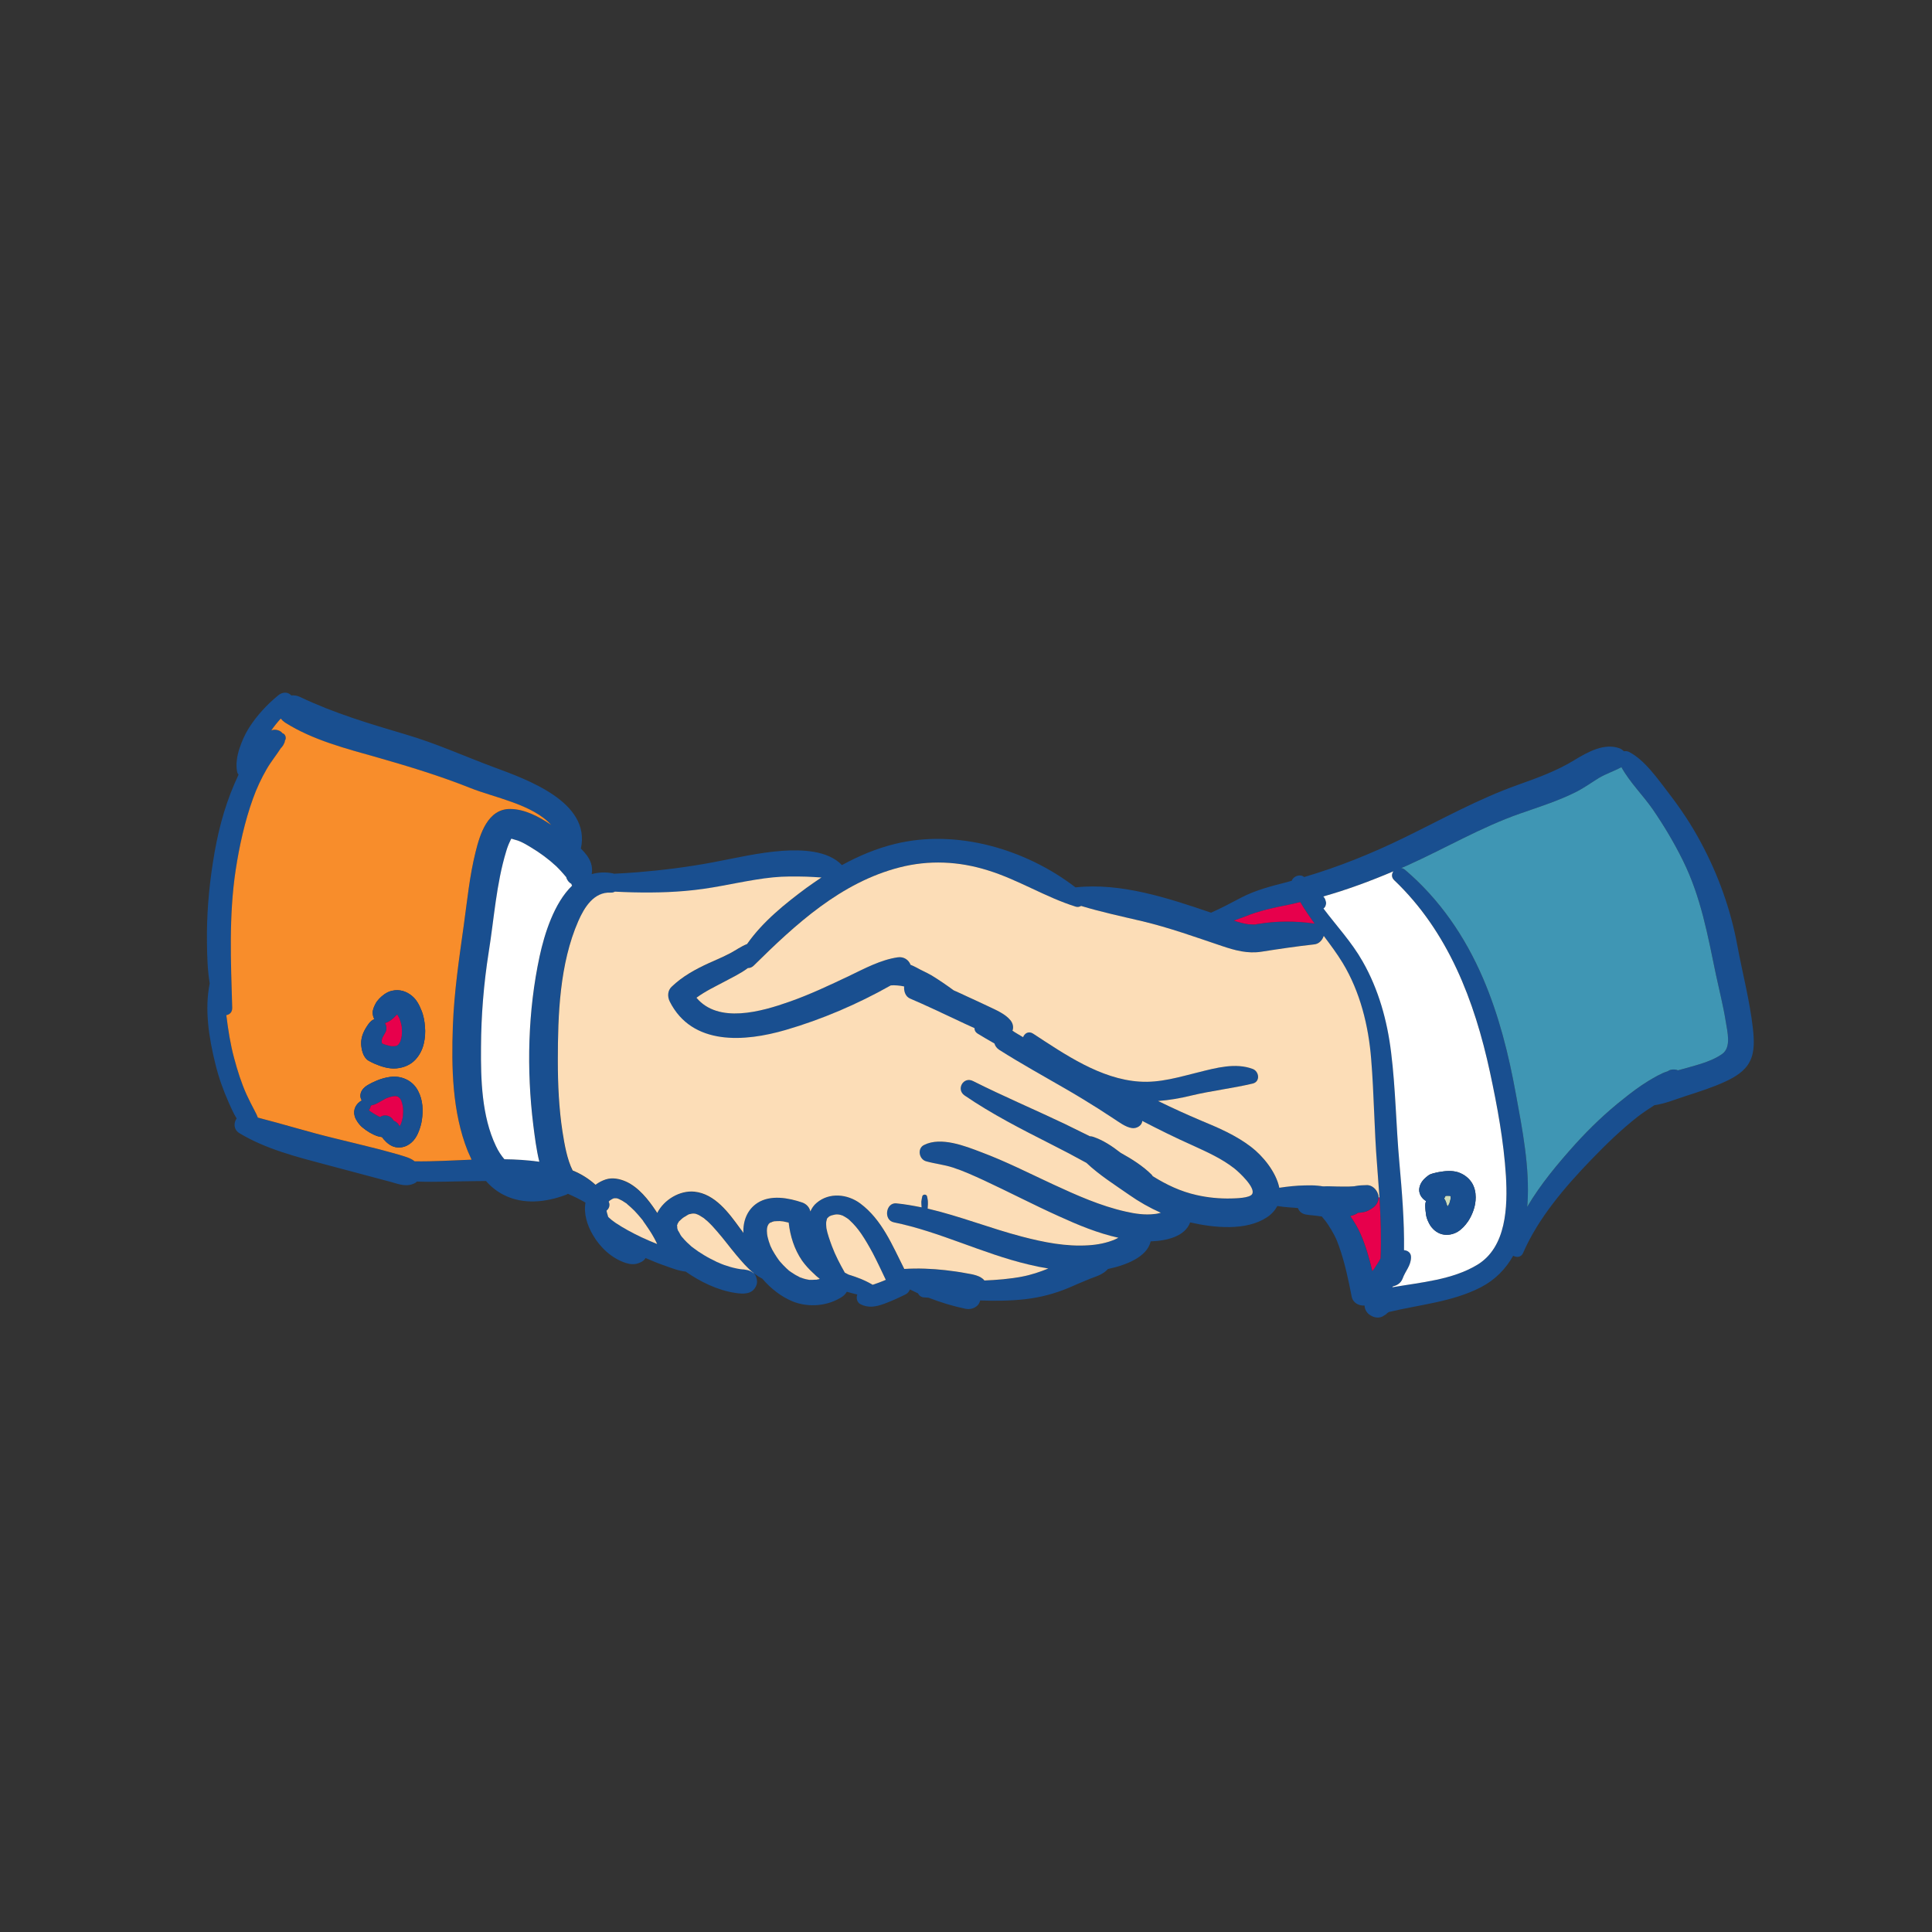
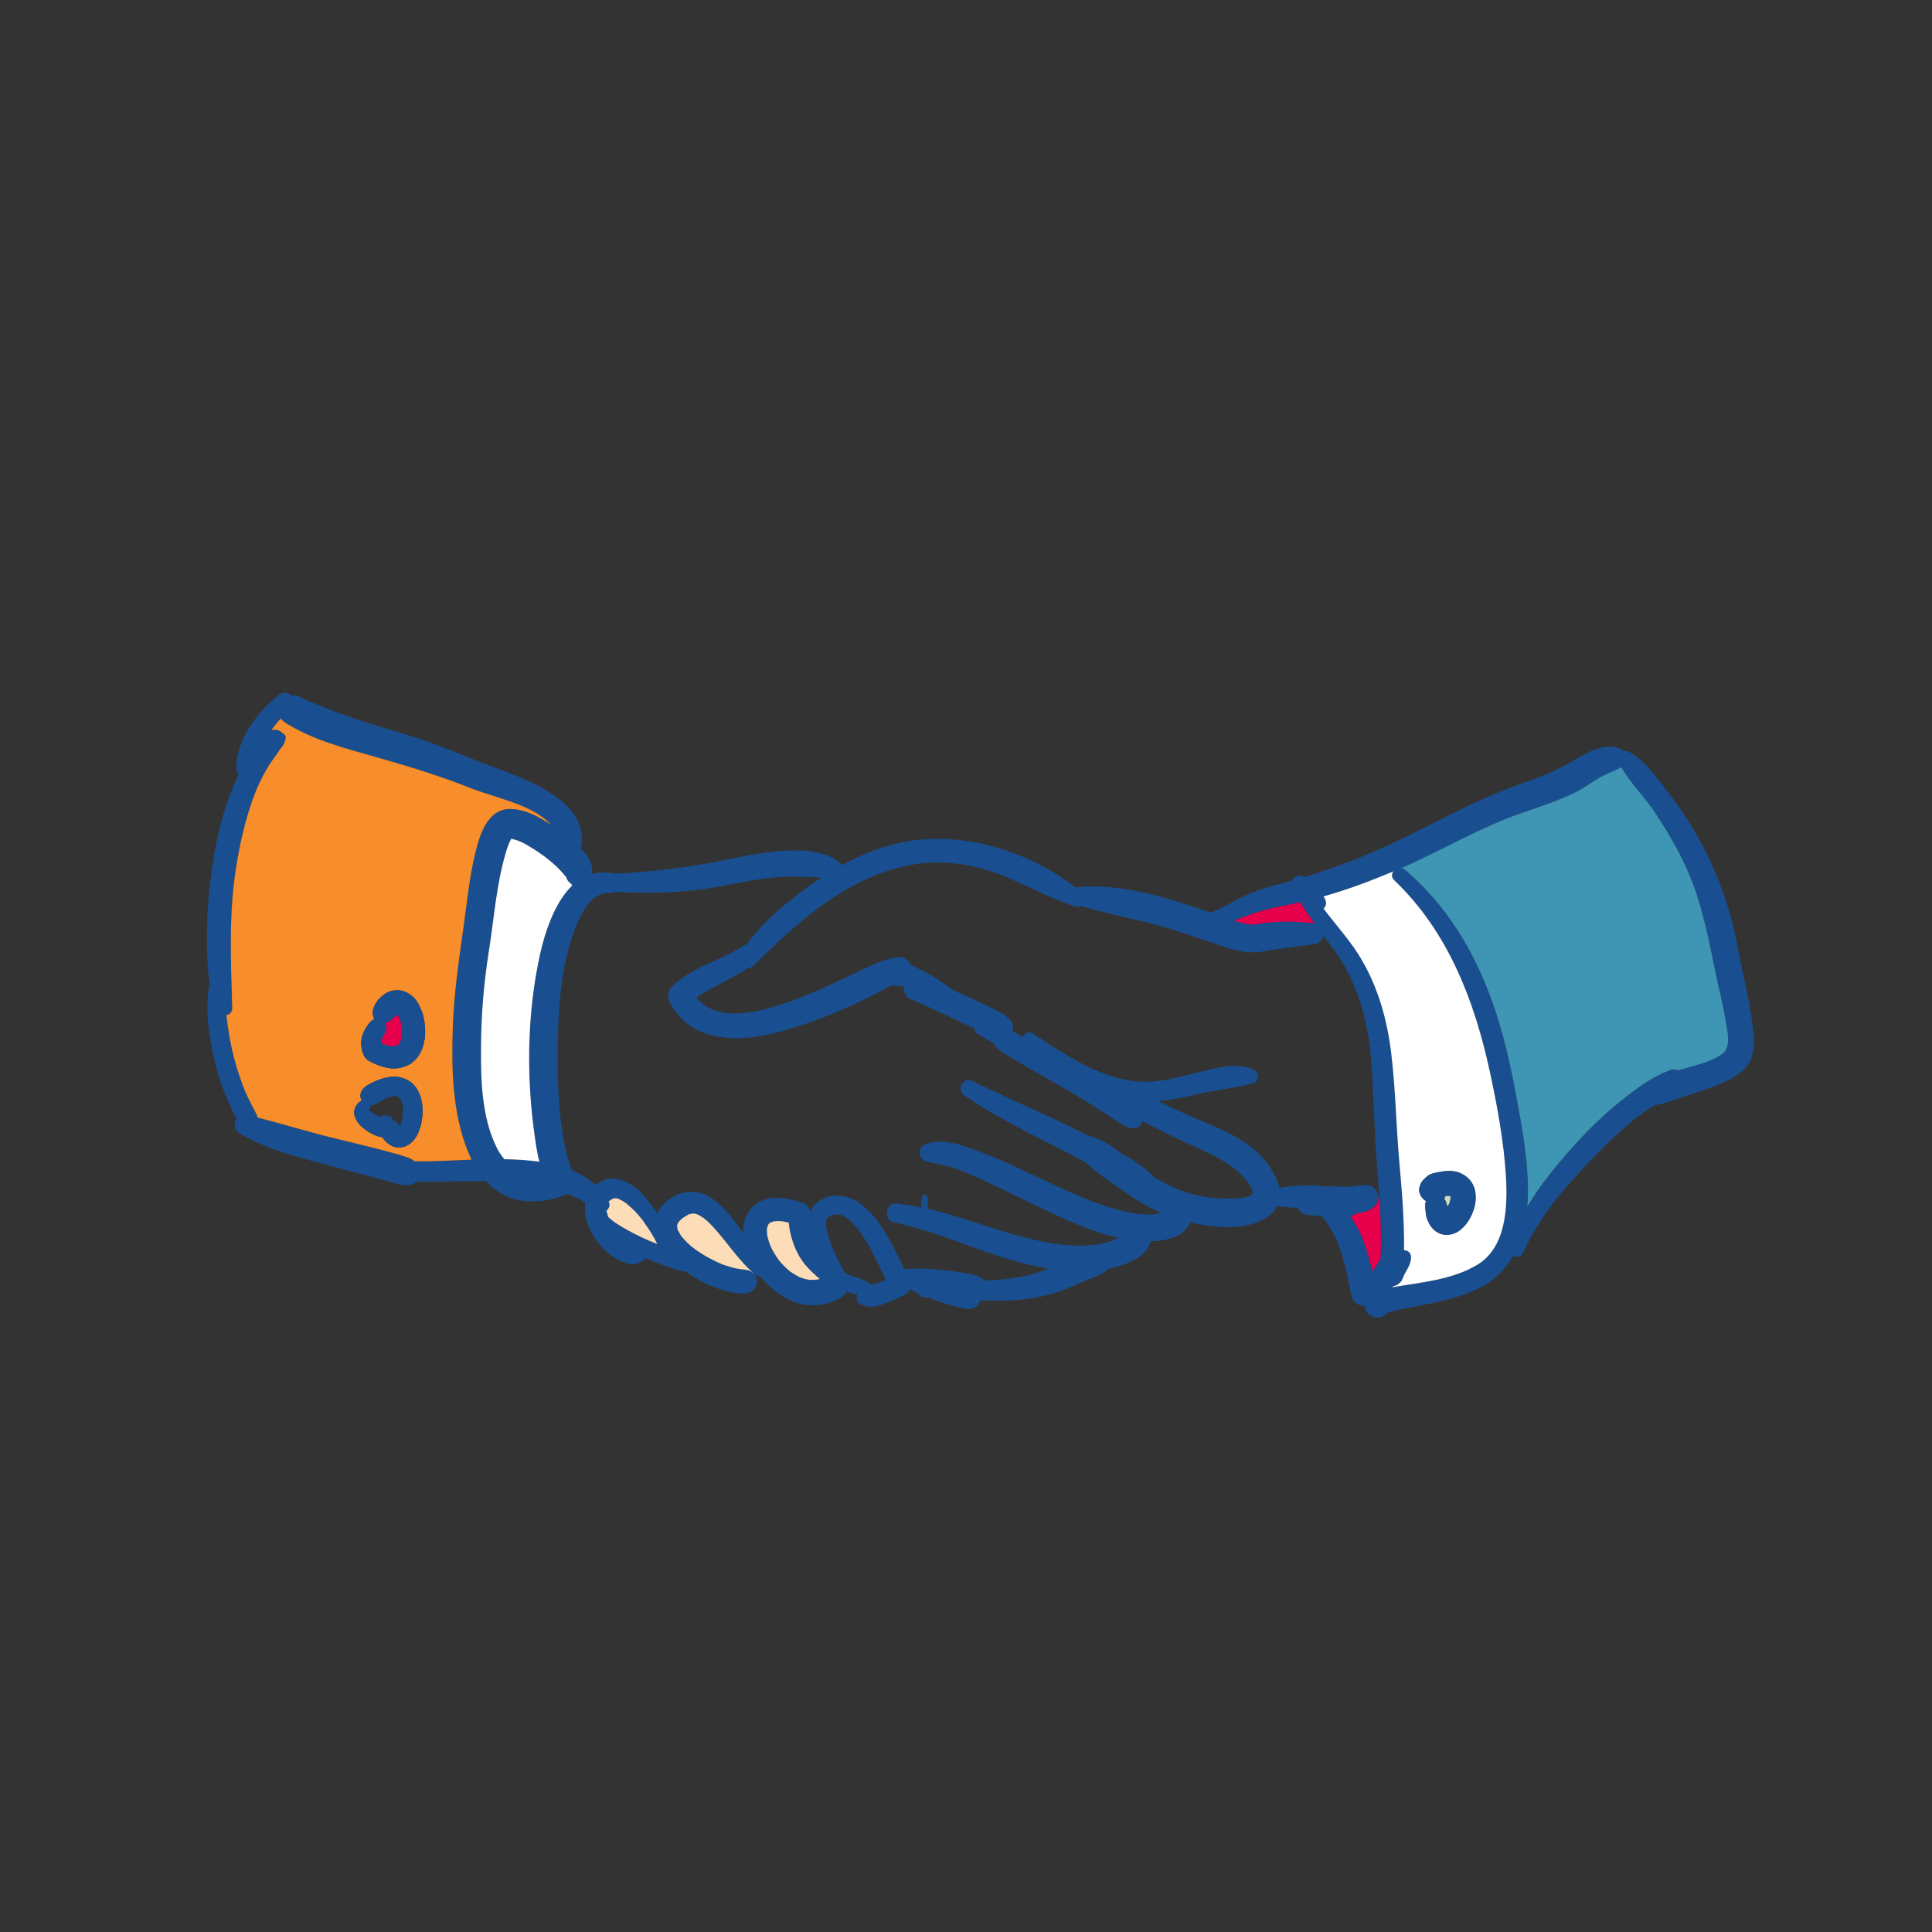
<svg xmlns="http://www.w3.org/2000/svg" version="1.1" id="Layer_1" x="0px" y="0px" viewBox="0 0 566.93 566.93" style="enable-background:new 0 0 566.93 566.93;" xml:space="preserve">
  <rect x="0" y="0" width="566.93" height="566.93" fill="#333333" stroke="none" />
  <style type="text/css">
	.st0{fill-rule:evenodd;clip-rule:evenodd;fill:#FDDDB7;}
	.st1{fill-rule:evenodd;clip-rule:evenodd;fill:#F88D2B;}
	.st2{fill-rule:evenodd;clip-rule:evenodd;fill:#33647E;}
	.st3{fill-rule:evenodd;clip-rule:evenodd;fill:#E7004C;}
	.st4{fill-rule:evenodd;clip-rule:evenodd;fill:#3F96B4;}
	.st5{clip-path:url(#SVGID_2_);fill-rule:evenodd;clip-rule:evenodd;fill:#F88D2B;}
	.st6{fill-rule:evenodd;clip-rule:evenodd;fill:#CFDDBB;}
	.st7{clip-path:url(#SVGID_4_);fill-rule:evenodd;clip-rule:evenodd;fill:#F88D2B;}
	.st8{clip-path:url(#SVGID_6_);fill-rule:evenodd;clip-rule:evenodd;fill:#F88D2B;}
	.st9{fill-rule:evenodd;clip-rule:evenodd;fill:#FFFFFF;}
	.st10{fill-rule:evenodd;clip-rule:evenodd;fill:#BC2F2C;}
	.st11{fill-rule:evenodd;clip-rule:evenodd;}
	.st12{fill:#33647E;}
	.st13{fill:#F88D2B;}
	.st14{fill:#3F96B4;}
	.st15{fill:#FFFFFF;}
	.st16{clip-path:url(#SVGID_8_);}
	.st17{clip-path:url(#SVGID_10_);fill-rule:evenodd;clip-rule:evenodd;fill:#FCDDB7;}
	.st18{clip-path:url(#SVGID_12_);fill-rule:evenodd;clip-rule:evenodd;fill:#FCDDB7;}
	.st19{fill:#FCDDB7;}
	.st20{fill:#CFDDBB;}
	.st21{clip-path:url(#SVGID_14_);}
	.st22{clip-path:url(#SVGID_16_);fill-rule:evenodd;clip-rule:evenodd;fill:#FCDDB7;}
	.st23{clip-path:url(#SVGID_18_);fill-rule:evenodd;clip-rule:evenodd;fill:#F88D2B;}
	.st24{clip-path:url(#SVGID_20_);fill-rule:evenodd;clip-rule:evenodd;fill:#F88D2B;}
	.st25{clip-path:url(#SVGID_22_);fill-rule:evenodd;clip-rule:evenodd;fill:#F88D2B;}
	.st26{fill:#E7004C;}
	.st27{fill:#375542;}
	.st28{clip-path:url(#SVGID_24_);fill-rule:evenodd;clip-rule:evenodd;fill:#FCDDB7;}
	.st29{clip-path:url(#SVGID_26_);fill-rule:evenodd;clip-rule:evenodd;fill:#FCDDB7;}
	.st30{clip-path:url(#SVGID_28_);fill-rule:evenodd;clip-rule:evenodd;fill:#FCDDB7;}
	.st31{fill:#194F90;}
	.st32{fill:#3F96B4;stroke:#3F96B4;}
</style>
  <g id="XMLID_25_">
    <path class="st20" d="M425.69,350.99c0,0.24,0,0.48,0,0.73c-0.12,0.52-0.24,1.01-0.4,1.49c-0.16,0.28-0.32,0.56-0.52,0.85   c-0.16-0.4-0.32-0.85-0.44-1.29c-0.12-0.36-0.32-0.77-0.56-1.09c0.16-0.24,0.32-0.48,0.4-0.73c0.04,0,0.08-0.04,0.12-0.04   c0.36,0,0.73-0.04,1.13,0C425.48,350.91,425.6,350.95,425.69,350.99z" />
    <path class="st31" d="M384.94,356.6c0.28,0.08-0.36-0.04-0.56-0.04c-0.28-0.04-0.56-0.08-0.85-0.12c-1.29-0.12-2.26-0.81-2.66-1.94   c-0.65-0.08-1.33-0.12-2.02-0.16c-1.37-0.08-2.7-0.24-4.03-0.44c-0.65,1.21-1.61,2.38-3.11,3.35c-6.09,3.99-15.41,3.07-22.47,1.45   c-1.53,4.16-6.86,5.41-11.58,5.57c-1.09,4.72-7.54,7.06-12.55,8.11c-1.29,1.49-3.19,2.1-5.04,2.78c-2.14,0.85-4.24,1.77-6.37,2.7   c-4.2,1.77-8.39,2.86-12.95,3.39c-4.36,0.48-8.75,0.52-13.15,0.36c0,0,0,0.04,0,0.08c-0.44,1.86-2.46,2.7-4.2,2.38   c-3.75-0.77-7.38-1.9-10.93-3.27c-0.36-0.04-0.77-0.04-1.17-0.08c-0.97,0-1.61-0.56-1.94-1.21c-0.81-0.36-1.57-0.77-2.34-1.13   c-0.24,0.56-0.65,1.13-1.21,1.41c-2.1,1.05-4.24,2.02-6.41,2.82c-2.38,0.85-4.6,1.29-6.94,0.08c-0.97-0.52-1.29-1.82-0.89-2.82   c-1.01-0.24-2.06-0.52-3.07-0.81c-0.32,0.52-0.77,1.05-1.29,1.41c-4.24,2.82-9.92,3.31-14.64,1.41c-3.39-1.41-6.41-3.79-8.87-6.66   c-0.77-0.4-1.49-0.85-2.18-1.37c-0.12-0.08-0.2-0.16-0.32-0.28c-1.94-1.53-3.51-3.43-5.12-5.32c-2.1-2.5-3.43-4.4-5.61-6.9   c-0.89-1.05-1.86-2.1-2.86-3.03c-0.24-0.2-0.52-0.4-0.77-0.65c-0.04-0.04-0.12-0.12-0.2-0.16c-0.04-0.04-0.08-0.04-0.08-0.08   c-0.52-0.28-0.97-0.65-1.53-0.93c-0.08-0.04-0.2-0.08-0.28-0.12l-0.04-0.04c-0.04,0-0.08-0.04-0.08,0   c-0.16-0.08-0.36-0.16-0.56-0.2c-0.08-0.04-0.2-0.04-0.28-0.04c-0.04,0-0.08,0-0.12,0h-0.04c-0.12-0.04-0.24-0.04-0.32-0.04   c-0.04,0-0.04,0-0.04,0c0-0.04-0.08-0.04-0.2,0c-0.04,0-0.04,0-0.08,0s-0.12,0.04-0.2,0.04c0.08,0,0.08,0,0.16,0   c-0.24,0.04-0.44,0.12-0.65,0.16c-0.08,0-0.04,0-0.08,0c-0.04,0.04-0.04,0.04-0.16,0.08c-0.28,0.16-0.56,0.32-0.85,0.52   c-0.24,0.12-0.48,0.28-0.73,0.44c0,0-0.4,0.32-0.48,0.4c-0.24,0.2-0.44,0.4-0.65,0.61c-0.04,0.04-0.08,0.08-0.12,0.12   c-0.08,0.2-0.24,0.44-0.36,0.61c0,0,0,0,0,0.04c-0.04,0.16-0.08,0.32-0.16,0.48c0,0.04,0.04,0.16,0.04,0.28   c-0.04-0.04-0.08-0.04-0.08-0.04s0,0.04,0,0.12c0.04,0.08,0.08,0.2,0.08,0.28v0.04c0.08,0.24,0.16,0.48,0.2,0.69   c0,0.04,0,0.04,0,0.04c0.32,0.4,0.52,0.97,0.81,1.41c0.12,0.2,0.28,0.36,0.4,0.56c0.04,0.04,0.08,0.08,0.16,0.16   c0.81,0.97,1.73,1.86,2.66,2.66c0.16,0.12,0.65,0.48,0.65,0.48c0.16,0.12,0.36,0.28,0.56,0.4c0.52,0.4,1.05,0.77,1.61,1.09   c1.17,0.77,2.38,1.45,3.67,2.06c0.56,0.32,1.21,0.61,1.82,0.85c0.12,0.04,0.24,0.12,0.36,0.16c0.32,0.12,0.65,0.24,0.93,0.36   c1.17,0.4,2.38,0.77,3.59,1.01c0.32,0.08,0.61,0.12,0.93,0.16c0.04,0.04,0.04,0.04,0.08,0.04c0.24,0,0.44,0.04,0.69,0.08   c0.32-0.04,0.77,0.08,1.09,0.12c0.85,0.12,1.61,0.44,2.22,1.01c0.2,0.2,0.36,0.44,0.52,0.69c0.04,0.08,0.08,0.24,0.16,0.4   c0,0.04,0.04,0.08,0.04,0.12c0.32,0.85,0.36,1.73-0.04,2.58c-1.13,2.54-3.87,2.38-6.13,2.02c-5.16-0.77-10.25-3.27-14.52-6.25   c-2.06-0.2-4.2-1.05-6.09-1.73c-1.94-0.65-3.83-1.45-5.69-2.26c-0.48,0.85-1.21,1.21-2.1,1.53c-1.21,0.44-2.5,0.32-3.71-0.08   c-4.11-1.33-7.54-4.56-9.68-8.27c-1.65-2.82-2.7-6.21-2.14-9.44c-1.69-0.97-3.39-1.82-5.16-2.58c-0.16,0.08-0.36,0.2-0.52,0.28   c-5.89,2.22-12.55,2.99-18.31,0.04c-2.02-1.01-3.75-2.42-5.2-4.07c-1.29,0-2.54,0.04-3.79,0.04c-5.28,0.04-10.93,0.32-16.5,0.12   c-0.16,0.12-0.24,0.28-0.4,0.36c-2.5,1.37-4.64,0.48-7.18-0.24c-2.02-0.56-4.03-1.09-6.05-1.61c-4.36-1.17-8.67-2.3-13.03-3.47   c-8.55-2.26-17.75-4.6-25.41-9.24c-1.73-1.05-1.73-3.03-0.81-4.32c-0.97-1.53-1.69-3.27-2.3-4.6c-1.65-3.71-3.03-7.58-3.99-11.58   c-1.82-7.46-3.19-15.77-1.61-23.44c-0.65-3.91-0.77-7.95-0.81-11.9c-0.12-7.95,0.52-15.89,1.77-23.76   c1.21-7.87,3.11-15.57,6.29-22.91c0.36-0.85,0.77-1.77,1.21-2.7c-0.2-0.2-0.32-0.44-0.4-0.73c-0.48-2.26-0.04-4.84,0.69-7.02   c0.69-2.06,1.57-4.07,2.74-5.93c2.3-3.63,5.28-6.86,8.63-9.6c1.13-0.93,2.7-1.13,3.79,0c0.04,0,0.04,0.04,0.04,0.04   c0.81-0.08,1.69,0.04,2.62,0.48c10,4.76,20.33,7.83,30.94,10.97c8.83,2.58,17.06,6.33,25.62,9.52   c10.04,3.71,28.76,10.33,25.78,23.96c1.29,1.29,2.42,2.66,2.94,4.24c0.36,1.01,0.44,2.18,0.24,3.27c1.9-0.52,3.99-0.69,6.33-0.2   c0.08,0.04,0.12,0.08,0.2,0.08c2.34-0.12,4.68-0.24,7.02-0.44c7.38-0.61,14.72-1.53,21.99-2.9c6.82-1.29,13.59-2.9,20.53-3.39   c5.53-0.36,13.23-0.16,17.35,4.2c4.96-2.7,10.17-4.92,15.73-6.25c17.95-4.36,38.2,1.53,52.81,12.79   c13.31-1.45,27.11,3.11,39.78,7.42c3.07-1.33,5.93-2.9,8.96-4.48c4.24-2.18,8.71-3.31,13.31-4.48c0.48-0.12,0.93-0.28,1.41-0.4   c0.44-1.37,2.54-2.1,3.63-1.09c10.17-2.99,20.01-6.98,29.49-11.62c11.09-5.41,21.62-11.3,33.28-15.45   c5.77-2.06,11.38-4.07,16.62-7.3c3.79-2.3,8.71-5.08,13.23-3.39c0.48,0.2,0.89,0.52,1.21,0.85c0.52-0.08,1.01-0.04,1.45,0.16   c4.72,2.38,8.59,8.11,11.78,12.22c3.47,4.52,6.66,9.28,9.36,14.36c5.08,9.44,8.75,19.65,10.69,30.17   c1.49,8.07,3.63,16.1,4.56,24.24c0.36,3.23,0.65,7.02-0.93,9.96c-1.45,2.82-4.36,4.52-7.14,5.81c-3.83,1.77-7.87,3.03-11.86,4.32   c-2.94,0.97-5.89,2.18-8.96,2.62c-1.61,1.05-3.23,2.1-4.76,3.27c-4.92,3.83-9.44,8.23-13.8,12.75   c-7.66,7.95-15.53,17.1-19.97,27.35c-0.56,1.29-1.9,1.37-2.9,0.81c-2.18,3.83-5.24,7.06-9.56,9.28   c-8.35,4.28-17.87,5.04-26.91,7.22c-0.28,0.2-0.56,0.4-0.89,0.52c1.05-0.4-0.44,0.44-0.69,0.61c-1.01,0.73-2.5,0.61-3.55,0   c-0.08-0.04-0.2-0.08-0.28-0.16c-0.97-0.52-1.73-1.73-1.73-2.86c-1.69,0.08-3.39-0.73-3.79-2.66c-0.97-5-2.02-10-3.75-14.85   c-0.12-0.32-0.24-0.69-0.4-1.05c0-0.04-0.04-0.16-0.08-0.24c-0.24-0.61-0.52-1.21-0.81-1.77c-0.56-1.09-1.21-2.14-1.86-3.15   c-0.52-0.81-1.17-1.61-1.86-2.42c-0.48-0.04-0.97-0.12-1.45-0.2C385.91,356.72,385.43,356.68,384.94,356.6z M218.13,361.81   c-0.16-3.47,1.13-6.86,4.11-8.79c3.87-2.5,9.16-1.49,13.19-0.12c1.21,0.44,2.1,1.41,2.34,2.62c0.4-0.93,0.97-1.82,1.86-2.54   c3.71-3.15,9.04-2.58,12.75,0.16c6.41,4.76,9.44,12.3,12.95,19.24c0.04,0,0.04,0,0.08,0c3.99-0.24,8.03-0.08,11.98,0.36   c2.1,0.24,4.2,0.52,6.25,0.93c1.65,0.28,4.11,0.65,5.2,2.1c3.71-0.16,7.38-0.44,11.01-1.13c2.74-0.52,5.24-1.37,7.75-2.38   c-1.98-0.32-3.99-0.73-5.93-1.21c-13.39-3.19-25.94-9.6-39.37-12.34c-3.15-0.61-2.42-5.89,0.73-5.57c2.5,0.24,4.96,0.69,7.38,1.17   c0-0.04,0-0.12,0-0.16c-0.04-0.48-0.08-1.01-0.08-1.49c0.04-0.52,0.2-1.09,0.28-1.57c0.16-0.69,1.25-0.69,1.41,0   c0.08,0.48,0.24,1.05,0.24,1.57c0.04,0.48,0,1.01-0.04,1.49c0,0.16,0,0.36-0.04,0.52c9.36,2.18,18.44,5.81,27.71,8.23   c6.33,1.65,12.91,2.99,19.52,2.54c2.62-0.16,5.37-0.69,7.79-1.73c0.32-0.16,0.65-0.32,0.97-0.48c-6.05-1.33-11.86-3.75-17.51-6.33   c-7.42-3.35-14.6-7.1-21.99-10.53c-2.99-1.37-5.97-2.74-9.08-3.75c-2.62-0.85-5.2-1.09-7.83-1.82c-2.1-0.56-2.7-3.79-0.61-4.8   c4.96-2.5,12.06,0.32,16.82,2.14c7.22,2.7,14.08,6.21,21.06,9.44c6.82,3.15,13.84,6.29,21.18,7.95c2.78,0.65,5.77,1.09,8.59,0.73   c0.61-0.04,1.21-0.2,1.82-0.36c-3.27-1.45-6.37-3.23-9.32-5.28c-4.03-2.82-8.83-5.85-12.51-9.36c-3.43-1.9-6.9-3.71-10.41-5.49   c-8.67-4.4-17.31-8.79-25.33-14.28c-2.62-1.77-0.36-5.69,2.46-4.24c8.83,4.44,17.95,8.31,26.87,12.55   c2.46,1.21,4.92,2.42,7.38,3.63c0.28,0.04,0.61,0.04,0.93,0.16c2.94,0.97,5.61,2.74,8.15,4.72c3.27,1.82,6.54,3.87,9.12,6.45   c0.12,0.12,0.16,0.28,0.28,0.4c3.99,2.5,8.15,4.48,12.83,5.53c3.35,0.77,6.82,1.09,10.21,1.01c1.25-0.04,5.45-0.08,6.13-1.29   c1.13-1.86-3.87-6.45-5.2-7.5c-3.63-2.86-8.03-4.84-12.22-6.7c-5.08-2.26-9.96-4.68-14.85-7.22c-0.04,1.41-1.73,2.34-3.07,2.1   c-1.86-0.28-3.71-1.73-5.28-2.74c-1.49-0.97-2.99-1.98-4.52-2.94c-3.15-1.98-6.29-3.91-9.52-5.77c-6.54-3.79-13.15-7.42-19.57-11.5   c-0.77-0.48-1.21-1.17-1.41-1.86c-1.65-0.97-3.31-1.9-4.92-2.9c-0.69-0.44-0.97-1.05-0.93-1.61c-1.9-0.85-3.79-1.73-5.65-2.62   c-4.4-2.06-8.79-4.16-13.23-6.05c-1.37-0.56-1.9-2.14-1.77-3.55c-0.12-0.04-0.24-0.08-0.36-0.08c0,0-0.52-0.08-0.65-0.12   c-0.69-0.08-1.33-0.16-2.02-0.16c-0.28,0-0.56,0.04-0.85,0.04c-0.04,0-0.04,0-0.04,0c-0.04,0-0.08,0.04-0.08,0.04   c-9.64,5.45-20.29,10-30.74,13.03c-12.02,3.51-27.47,4.72-34.05-8.35c-0.69-1.41-0.65-3.19,0.56-4.32   c3.19-3.07,7.02-5.16,11.01-6.98c2.06-0.93,4.16-1.82,6.17-2.86c1.65-0.89,3.19-2.02,4.96-2.7c4.6-6.58,11.13-11.82,17.51-16.54   c1.41-1.01,2.86-2.02,4.32-2.99c-1.49-0.08-2.99-0.2-4.4-0.24c-3.27-0.08-6.49-0.12-9.76,0.2c-6.9,0.69-13.68,2.42-20.53,3.39   c-6.86,0.97-13.76,1.17-20.65,1.01c-1.77-0.04-3.51-0.12-5.28-0.2c-0.36,0.2-0.77,0.32-1.21,0.28c-4.96-0.24-7.75,4.32-9.52,8.35   c-5.49,12.55-6.01,27.51-6.01,40.99c0,6.94,0.32,13.96,1.37,20.82c0.61,3.87,1.37,8.23,2.99,11.38c2.5,1.01,4.76,2.42,6.7,4.2   c0.89-0.69,1.9-1.21,2.99-1.57c1.98-0.65,4.07-0.2,5.93,0.61c3.75,1.69,6.62,5.32,8.83,8.67c0.12,0.16,0.24,0.36,0.36,0.56   c1.98-3.91,6.66-6.7,10.93-6.25c6.01,0.65,10.09,6.21,13.35,10.73C217.49,360.88,217.81,361.32,218.13,361.81z M243.18,357.09   c-0.08,0.08-0.24,0.2-0.36,0.32c-0.04,0.08-0.12,0.2-0.16,0.24c-0.04,0.16-0.04,0.16-0.04,0.16c-0.04,0.16-0.12,0.52-0.16,0.65   c0,0.16-0.04,0.32-0.04,0.32c0,0.2,0,0.4,0,0.61c0,0.2,0.04,0.4,0.04,0.61c0,0,0.04,0.36,0.04,0.44c0.24,1.45,1.01,3.59,1.61,5.24   c1.01,2.7,2.38,5.28,3.79,7.79c0.32,0.16,0.61,0.32,0.93,0.48c0.04,0.04,0.12,0.04,0.16,0.08c2.46,0.77,4.88,1.65,7.06,2.99   c0.48-0.16,0.93-0.32,1.41-0.48c0.85-0.28,1.65-0.65,2.46-0.97c-1.25-2.62-2.46-5.24-3.79-7.83c-1.05-1.94-2.14-3.87-3.39-5.69   c-0.97-1.41-1.98-2.66-3.47-4.03c-0.12-0.12-0.24-0.2-0.36-0.32c-0.04,0-0.04,0-0.08-0.04c-0.12-0.08-0.28-0.2-0.4-0.28   c-0.36-0.24-0.69-0.4-1.05-0.61c-0.08-0.04-0.08-0.04-0.12-0.08c-0.04,0,0,0-0.08,0c-0.16-0.04-0.28-0.12-0.44-0.16   c-0.2-0.04-0.36-0.08-0.56-0.12c-0.04,0-0.04,0-0.04,0c-0.24-0.04-0.44-0.04-0.69-0.04c-0.04,0-0.28,0.04-0.36,0.04   c-0.44,0.08-0.89,0.2-1.29,0.32c-0.04,0-0.04,0-0.04,0.04c-0.04,0.04-0.08,0.04-0.12,0.04c-0.04,0-0.08,0.04-0.08,0.04   c-0.12,0.04-0.24,0.12-0.32,0.2C243.23,357.09,243.18,357.09,243.18,357.09z M225.07,360.39v0.04c0,0.04,0,0.08,0,0.08v0.04   c0,0.12-0.04,0.24-0.04,0.36c0,0.28,0,0.61,0.04,0.89c0,0.16,0,0.28,0.04,0.44c0.04,0.28,0.08,0.56,0.16,0.85   c0.16,0.77,0.4,1.49,0.69,2.22c0,0.04,0.04,0.12,0.08,0.24c0.04,0.04,0.04,0.08,0.04,0.08c0.16,0.36,0.36,0.73,0.52,1.09   c0.4,0.73,0.85,1.45,1.33,2.18c0.2,0.28,0.44,0.61,0.65,0.93c0,0,0.04,0,0.04,0.04c0.12,0.12,0.2,0.28,0.32,0.4   c0.56,0.65,1.17,1.29,1.82,1.9c0.24,0.24,0.52,0.44,0.81,0.73c0.04,0,0.08,0.04,0.12,0.08l0.08,0.04c0.08,0.08,0.16,0.12,0.2,0.16   c0.04,0.04,0.08,0.04,0.12,0.08c0.69,0.48,1.41,0.93,2.18,1.29c0.16,0.12,0.32,0.2,0.52,0.28c0.32,0.12,0.69,0.24,1.05,0.36   c0.36,0.12,0.77,0.2,1.17,0.28c0.04,0,0.08,0.04,0.16,0.04c0.04,0,0.04,0,0.04,0c0.04,0,0.12,0.04,0.16,0.04s0.04,0,0.04,0h0.04   c0.61,0.04,1.13,0,1.73-0.04c0.08,0,0.24,0,0.4,0h0.04c0.04,0,0.08-0.04,0.12-0.04c0.2-0.04,0.4-0.08,0.61-0.12   c0.08-0.04,0.16-0.04,0.2-0.08c-0.69-0.52-1.37-1.13-2.02-1.82c-1.17-1.09-2.26-2.26-3.19-3.59c-2.26-3.31-3.47-7.18-3.91-11.13   c-0.56-0.12-1.09-0.24-1.65-0.36c0,0,0,0-0.04,0c-0.28-0.04-0.56-0.04-0.85-0.08c-0.44,0-0.93,0-1.37,0.04c-0.04,0-0.08,0-0.12,0   c-0.12,0-0.28,0.04-0.32,0.04c-0.16,0.04-0.36,0.12-0.52,0.16c0,0-0.16,0-0.36,0.12c-0.08,0-0.12,0.04-0.2,0.04   c0.08,0,0.08,0,0.16,0c-0.12,0.04-0.2,0.12-0.32,0.16c-0.04,0.08-0.12,0.12-0.16,0.2h-0.04l-0.04,0.04c-0.04,0-0.04,0.04-0.04,0.04   s0,0,0,0.04l-0.04,0.04c-0.08,0.12-0.16,0.28-0.24,0.44c-0.04,0.08-0.04,0.16-0.08,0.24C225.15,360.07,225.11,360.23,225.07,360.39   z M505.36,309.28c2.78-1.98,1.49-6.62,1.05-9.52c-0.73-4.56-1.86-9-2.82-13.51c-2.46-11.74-4.4-22.87-9.76-33.77   c-2.58-5.2-5.57-10.21-8.83-14.97c-2.78-4.03-6.78-7.99-9.2-12.38c-2.14,1.17-4.44,1.9-6.58,3.15c-2.22,1.37-4.32,2.9-6.62,4.07   c-5.24,2.66-10.93,4.44-16.46,6.37c-11.66,4.07-22.19,10.33-33.44,15.37c-0.52,0.2-1.01,0.4-1.53,0.65   c0.36,0.04,0.73,0.2,1.09,0.48c10.21,8.67,17.67,19.61,22.95,31.91c4.64,10.81,7.5,22.23,9.6,33.81   c1.94,10.53,4.11,21.62,3.43,32.35c-0.04,0.28-0.08,0.56-0.08,0.85c3.95-6.7,9.08-12.79,14.12-18.4   c4.32-4.76,9.04-9.28,14.12-13.27c2.34-1.9,4.76-3.71,7.34-5.28c1.69-1.01,3.63-2.22,5.65-2.82c0.28-0.2,0.56-0.36,0.89-0.44   c0,0,0.04,0,0.08,0c0.65-0.16,1.37-0.12,2.06,0.16C496.97,312.75,501.81,311.78,505.36,309.28z M433.47,371.16   c8.63-5.2,8.96-17.14,8.43-26.1c-0.65-10.21-2.54-20.49-4.68-30.5c-4.52-20.9-12.26-41.23-28.08-56.28   c-0.89-0.85-0.81-1.86-0.24-2.62c-6.74,2.86-13.59,5.41-20.57,7.38c0.12,0.12,0.24,0.28,0.32,0.44c0.16,0.16,0.24,0.36,0.28,0.61   c0,0.04,0,0.04,0.04,0.08c0.04,0.08,0.08,0.2,0.08,0.28c0.12,0.36,0.12,0.73,0,1.09c-0.04,0.2-0.12,0.36-0.2,0.52   c-0.12,0.2-0.28,0.4-0.48,0.52c3.87,5.16,8.31,9.88,11.5,15.53c4.68,8.19,7.22,17.39,8.35,26.67c1.33,10.69,1.45,21.54,2.42,32.27   c0.77,8.55,1.49,17.19,1.37,25.78c1.13,0.08,2.1,0.81,2.06,2.1c-0.04,2.5-1.65,3.95-2.46,6.21c-0.48,1.29-1.61,2.06-2.82,2.3   c-0.08,0.08-0.16,0.2-0.24,0.28C417.05,376.29,426.17,375.56,433.47,371.16z M405.11,369.27c0.24-5.97,0.04-11.94-0.32-17.91   c-0.2-3.19-0.48-6.37-0.73-9.56c-0.85-10.33-0.89-20.69-1.73-31.02c-0.77-9.76-3.23-19.73-8.35-28.2   c-1.69-2.78-3.63-5.37-5.57-7.95c-0.4,1.25-1.41,2.38-2.82,2.5c-5.16,0.56-10.29,1.33-15.45,2.14c-4.07,0.65-7.83-0.4-11.66-1.69   c-7.79-2.62-15.37-5.37-23.36-7.26c-6.01-1.41-12.06-2.7-17.91-4.48c-0.48,0.28-1.05,0.4-1.61,0.2   c-8.87-2.78-16.86-7.91-25.78-10.65c-8.51-2.66-17.27-3.07-25.9-0.85c-17.23,4.44-30.46,16.66-42.76,28.8   c-0.52,0.52-1.13,0.73-1.73,0.73c-2.06,1.57-4.6,2.74-6.58,3.83c-2.86,1.53-5.89,2.94-8.51,4.88c6.41,7.66,18.96,4.11,27.39,1.13   c5.93-2.1,11.66-4.8,17.35-7.5c4.56-2.18,9.28-4.76,14.32-5.49c1.82-0.28,3.27,0.81,3.75,2.18c0.56,0.24,1.17,0.48,1.73,0.81   c1.41,0.81,2.94,1.45,4.36,2.26c2.26,1.37,4.44,2.86,6.58,4.44c1.29,0.56,2.58,1.17,3.87,1.77c2.1,0.97,4.24,1.94,6.33,2.94   c2.18,1.05,4.92,2.18,6.49,4.11c0.77,0.97,0.93,2.1,0.56,3.03c1.01,0.69,2.06,1.25,3.11,1.9c0.44-1.13,1.61-1.9,2.94-1.05   c9.32,6.09,19.81,13.35,31.26,14.08c5.97,0.4,11.7-1.37,17.43-2.78c5-1.25,10.73-2.82,15.77-0.93c1.9,0.73,2.26,3.71,0,4.28   c-5.93,1.41-12.06,2.1-17.99,3.51c-3.27,0.81-6.49,1.37-9.8,1.61c4.16,2.02,8.35,3.95,12.67,5.77c5.08,2.1,10.25,4.32,14.64,7.71   c3.39,2.58,7.34,7.34,8.27,11.98c2.5-0.36,5-0.65,7.54-0.69c1.25-0.04,2.5-0.04,3.71,0.08c0.52,0.04,1.05,0.12,1.57,0.2   c0.08,0,0.2,0,0.28,0c1.29-0.08,2.58,0.04,3.87,0.04c1.49,0,2.99,0.08,4.48-0.04c0.16,0,0.44-0.04,0.65-0.04   c0.04-0.04,0.08-0.04,0.16-0.04s0.32-0.04,0.44-0.08c0.97-0.16,1.86-0.16,2.78-0.2c1.65-0.16,3.07,1.21,3.51,2.66   c0.12,0.32,0.16,0.65,0.16,0.93c0,1.29-0.77,2.46-1.82,3.15c-0.77,0.52-1.61,1.01-2.5,1.17c-0.56,0.12-1.17,0.16-1.73,0.2   c-0.28,0.2-0.52,0.36-0.81,0.48c-0.44,0.2-0.93,0.36-1.45,0.48c1.17,1.69,2.22,3.43,3.03,5.28c1.53,3.51,2.54,7.14,3.43,10.85   c0.12-0.16,0.24-0.28,0.36-0.44c0.04-0.04,0.28-0.36,0.28-0.4c0.16-0.24,0.32-0.44,0.44-0.69c0.32-0.44,0.56-0.89,0.85-1.33   C404.79,369.83,404.95,369.55,405.11,369.27z M385.75,271c-1.49-2.06-2.9-4.11-4.2-6.29c-0.97,0.2-1.94,0.48-2.94,0.69   c-4.6,0.93-9.08,1.82-13.43,3.63c-1.05,0.4-2.06,0.73-3.11,1.13c1.45,0.48,2.9,0.89,4.4,1.09c-0.04-0.04,1.21,0.04,1.45,0.04   c0.52,0,0.61,0,0.61,0c0-0.08,0.16-0.08,0.44-0.12C374.74,270.19,379.94,270.23,385.75,271z M192.8,365.03c0,0,0-0.04,0-0.08   c-0.04-0.12-0.08-0.24-0.16-0.36c0-0.04-0.04-0.16-0.08-0.2c-0.81-1.61-1.73-3.11-2.74-4.56c-0.32-0.44-0.61-0.93-0.93-1.33   c-0.12-0.24-0.28-0.44-0.44-0.65c-0.08-0.08-0.16-0.2-0.24-0.28c-0.65-0.81-1.33-1.57-2.02-2.3c-0.73-0.73-1.45-1.37-2.22-2.02   c0,0,0,0,0-0.04c-0.08-0.04-0.16-0.08-0.24-0.16c-0.2-0.12-0.36-0.24-0.56-0.36c-0.36-0.24-0.73-0.48-1.13-0.65   c-0.08-0.04-0.28-0.16-0.4-0.2c-0.12-0.04-0.24-0.08-0.28-0.12c-0.16-0.04-0.32-0.08-0.44-0.12c0,0-0.04,0-0.08,0   c-0.16,0-0.32,0-0.48,0c-0.12,0-0.24,0.04-0.36,0.08c-0.2,0.08-0.4,0.2-0.61,0.32c-0.08,0.04-0.16,0.12-0.24,0.16   c-0.04,0-0.04,0-0.08,0.04c-0.04,0.04-0.04,0.04-0.12,0.08c-0.08,0.12-0.2,0.2-0.32,0.32c0.52,0.97,0.12,2.06-0.61,2.62   c0,0.2,0.04,0.36,0.08,0.52c0.12,0.44,0.24,0.85,0.36,1.25c0.04,0.04,0.04,0.12,0.08,0.16c0.65,0.61,1.29,1.13,2.06,1.65   c2.42,1.61,5,2.99,7.62,4.24C189.73,363.78,191.27,364.43,192.8,365.03z M167.87,259.91c-0.08-0.16-0.16-0.32-0.2-0.52   c-0.77-0.44-1.33-1.17-1.49-1.98c-0.24-0.24-0.44-0.56-0.69-0.81c-0.56-0.65-1.41-1.61-2.18-2.34c-2.3-2.14-4.88-4.03-7.58-5.65   c-1.21-0.73-2.42-1.45-3.75-1.94c-0.28-0.12-1.37-0.36-1.9-0.56c-0.08,0.12-0.2,0.28-0.28,0.52c-0.52,1.05-0.93,2.1-1.25,3.23   c-2.9,9.52-3.55,19.77-5.12,29.53c-1.45,9.2-2.22,18.56-2.26,27.88c-0.08,9.52,0.2,20.25,4.36,29c0.73,1.57,1.57,2.82,2.5,3.91   c3.31,0.04,6.82,0.24,10.25,0.73c-0.89-3.55-1.33-7.3-1.77-10.73c-2.02-16.3-1.61-33.48,1.86-49.58   C159.76,274.07,162.58,264.99,167.87,259.91z M161.74,242.08c-5.45-6.05-16.62-7.99-23.76-10.85c-8.92-3.55-17.91-6.29-27.15-8.92   c-9.16-2.58-19-5.08-27.15-10.25c-0.52-0.36-0.97-0.77-1.29-1.17c-1.01,1.09-1.94,2.26-2.78,3.47c0.08-0.04,0.16-0.08,0.24-0.08   c0.89-0.32,2.3,0,2.9,0.73c0,0.04,0.04,0.08,0.08,0.12c0.2,0.08,0.4,0.2,0.61,0.36c0.48,0.52,0.56,1.33,0.16,1.9   c0,0.24-0.04,0.44-0.16,0.65c-0.16,0.44-0.4,0.85-0.69,1.17c-0.08,0.12-0.16,0.2-0.28,0.28c-1.33,2.1-2.94,4.03-4.2,6.21   c-1.61,2.78-2.94,5.65-4.03,8.67c-2.42,6.74-3.99,13.88-5.08,20.98c-2.02,13.47-1.41,26.83-1.01,40.38   c0.04,1.33-0.77,2.02-1.73,2.18c0.52,4.24,1.17,8.47,2.3,12.63c0.97,3.63,2.1,7.26,3.67,10.73c0.73,1.53,1.49,3.11,2.3,4.6   c0.36,0.69,0.73,1.37,0.97,2.1c7.54,1.94,15.01,4.28,22.59,6.09c4.2,1.05,8.43,2.02,12.63,3.11c2.02,0.52,4.03,1.09,6.05,1.65   c1.69,0.52,3.47,0.93,4.76,1.98c5.61,0.08,11.21-0.28,16.7-0.48c-0.4-0.85-0.77-1.69-1.13-2.54c-4.56-11.42-4.8-24.57-4.36-36.71   c0.36-9.92,1.82-19.65,3.19-29.45c1.01-7.22,1.69-14.52,3.47-21.58c1.29-5.24,3.59-12.71,10.21-12.63   C153.91,237.44,158.07,239.57,161.74,242.08z" />
    <path class="st14" d="M506.41,299.76c0.44,2.9,1.73,7.54-1.05,9.52c-3.55,2.5-8.39,3.47-12.95,4.8c-0.69-0.28-1.41-0.32-2.06-0.16   c-0.04,0-0.08,0-0.08,0c-0.32,0.08-0.61,0.24-0.89,0.44c-2.02,0.61-3.95,1.82-5.65,2.82c-2.58,1.57-5,3.39-7.34,5.28   c-5.08,3.99-9.8,8.51-14.12,13.27c-5.04,5.61-10.17,11.7-14.12,18.4c0-0.28,0.04-0.56,0.08-0.85c0.69-10.73-1.49-21.82-3.43-32.35   c-2.1-11.58-4.96-22.99-9.6-33.81c-5.28-12.3-12.75-23.24-22.95-31.91c-0.36-0.28-0.73-0.44-1.09-0.48   c0.52-0.24,1.01-0.44,1.53-0.65c11.26-5.04,21.78-11.3,33.44-15.37c5.53-1.94,11.21-3.71,16.46-6.37c2.3-1.17,4.4-2.7,6.62-4.07   c2.14-1.25,4.44-1.98,6.58-3.15c2.42,4.4,6.41,8.35,9.2,12.38c3.27,4.76,6.25,9.76,8.83,14.97c5.37,10.89,7.3,22.03,9.76,33.77   C504.55,290.77,505.68,295.2,506.41,299.76z" />
    <path class="st15" d="M441.9,345.06c0.52,8.96,0.2,20.9-8.43,26.1c-7.3,4.4-16.42,5.12-24.93,6.58c0.08-0.08,0.16-0.2,0.24-0.28   c1.21-0.24,2.34-1.01,2.82-2.3c0.81-2.26,2.42-3.71,2.46-6.21c0.04-1.29-0.93-2.02-2.06-2.1c0.12-8.59-0.61-17.23-1.37-25.78   c-0.97-10.73-1.09-21.58-2.42-32.27c-1.13-9.28-3.67-18.48-8.35-26.67c-3.19-5.65-7.62-10.37-11.5-15.53   c0.2-0.12,0.36-0.32,0.48-0.52c0.08-0.16,0.16-0.32,0.2-0.52c0.12-0.36,0.12-0.73,0-1.09c0-0.08-0.04-0.2-0.08-0.28   c-0.04-0.04-0.04-0.04-0.04-0.08c-0.04-0.24-0.12-0.44-0.28-0.61c-0.08-0.16-0.2-0.32-0.32-0.44c6.98-1.98,13.84-4.52,20.57-7.38   c-0.56,0.77-0.65,1.77,0.24,2.62c15.81,15.05,23.56,35.38,28.08,56.28C439.36,324.57,441.26,334.86,441.9,345.06z M432.42,355.03   c0.4-1.17,0.61-2.46,0.61-3.71c0-1.45-0.32-2.94-1.09-4.2c-0.97-1.53-2.42-2.58-4.11-3.15c-1.82-0.56-3.79-0.36-5.61-0.04   c-0.4,0.08-0.85,0.16-1.25,0.28c-0.2,0.04-0.4,0.08-0.61,0.16c-0.36,0.08-0.65,0.2-1.01,0.4c-0.24,0.16-0.61,0.44-0.89,0.69   c-0.12,0.12-0.28,0.24-0.4,0.36c-0.89,0.85-1.57,2.02-1.61,3.31c0,1.41,0.85,2.62,2.02,3.31c-0.16,0.36-0.24,0.77-0.24,1.17   c0,1.05,0.12,2.1,0.28,3.11c0.16,0.85,0.52,1.65,0.93,2.42c0.77,1.41,2.1,2.62,3.71,3.03c1.57,0.4,3.23,0.08,4.6-0.73   c1.25-0.77,2.22-1.86,3.03-3.03C431.49,357.37,432.02,356.2,432.42,355.03z" />
    <path class="st31" d="M433.03,351.32c0,1.25-0.2,2.54-0.61,3.71c-0.4,1.17-0.93,2.34-1.65,3.39c-0.81,1.17-1.77,2.26-3.03,3.03   c-1.37,0.81-3.03,1.13-4.6,0.73c-1.61-0.4-2.94-1.61-3.71-3.03c-0.4-0.77-0.77-1.57-0.93-2.42c-0.16-1.01-0.28-2.06-0.28-3.11   c0-0.4,0.08-0.81,0.24-1.17c-1.17-0.69-2.02-1.9-2.02-3.31c0.04-1.29,0.73-2.46,1.61-3.31c0.12-0.12,0.28-0.24,0.4-0.36   c0.28-0.24,0.65-0.52,0.89-0.69c0.36-0.2,0.65-0.32,1.01-0.4c0.2-0.08,0.4-0.12,0.61-0.16c0.4-0.12,0.85-0.2,1.25-0.28   c1.82-0.32,3.79-0.52,5.61,0.04c1.69,0.56,3.15,1.61,4.11,3.15C432.7,348.37,433.03,349.87,433.03,351.32z M425.69,351.72   c0-0.24,0-0.48,0-0.73c-0.08-0.04-0.2-0.08-0.28-0.08c-0.4-0.04-0.77,0-1.13,0c-0.04,0-0.08,0.04-0.12,0.04   c-0.08,0.24-0.24,0.48-0.4,0.73c0.24,0.32,0.44,0.73,0.56,1.09c0.12,0.44,0.28,0.89,0.44,1.29c0.2-0.28,0.36-0.56,0.52-0.85   C425.44,352.73,425.56,352.25,425.69,351.72z" />
    <path class="st26" d="M404.79,351.36c0.36,5.97,0.56,11.94,0.32,17.91c-0.16,0.28-0.32,0.56-0.48,0.85   c-0.28,0.44-0.52,0.89-0.85,1.33c-0.12,0.24-0.28,0.44-0.44,0.69c0,0.04-0.24,0.36-0.28,0.4c-0.12,0.16-0.24,0.28-0.36,0.44   c-0.89-3.71-1.9-7.34-3.43-10.85c-0.81-1.86-1.86-3.59-3.03-5.28c0.52-0.12,1.01-0.28,1.45-0.48c0.28-0.12,0.52-0.28,0.81-0.48   c0.56-0.04,1.17-0.08,1.73-0.2c0.89-0.16,1.73-0.65,2.5-1.17c1.05-0.69,1.82-1.86,1.82-3.15H404.79z" />
    <path class="st26" d="M381.55,264.71c1.29,2.18,2.7,4.24,4.2,6.29c-5.81-0.77-11.01-0.81-16.78,0.16   c-0.28,0.04-0.44,0.04-0.44,0.12c0,0-0.08,0-0.61,0c-0.24,0-1.49-0.08-1.45-0.04c-1.49-0.2-2.94-0.61-4.4-1.09   c1.05-0.4,2.06-0.73,3.11-1.13c4.36-1.82,8.83-2.7,13.43-3.63C379.62,265.19,380.58,264.91,381.55,264.71z" />
    <path class="st31" d="M243.63,356.8c-0.04,0.04-0.04,0.04-0.08,0.04C243.55,356.84,243.59,356.8,243.63,356.8z" />
    <path class="st31" d="M237.38,375.56c-0.04,0-0.12-0.04-0.16-0.04C237.3,375.52,237.34,375.52,237.38,375.56z" />
    <path class="st31" d="M237.01,375.48c0.04,0,0.12,0,0.16,0.04C237.09,375.52,237.05,375.48,237.01,375.48z" />
    <path class="st31" d="M226.2,358.66c0.2-0.12,0.36-0.12,0.36-0.12c0,0.04-0.12,0.12-0.4,0.16   C226.16,358.7,226.16,358.66,226.2,358.66z" />
    <path class="st31" d="M225.6,359.1c-0.04,0-0.04,0-0.04,0.04C225.56,359.14,225.56,359.1,225.6,359.1z" />
    <path class="st31" d="M222.01,375.04c0.04,0.04,0.04,0.08,0.04,0.12C222.05,375.16,222.01,375.12,222.01,375.04z" />
    <path class="st31" d="M222.01,375.04c-0.04-0.04-0.08-0.12-0.12-0.2c0-0.04-0.04-0.08-0.04-0.12   C221.93,374.84,221.97,374.96,222.01,375.04z" />
-     <path class="st31" d="M203.17,356.08c-0.08,0.04-0.12,0.04-0.24,0.04l0.04-0.04c0.04,0,0.04,0,0.08,0   C203.09,356.08,203.13,356.08,203.17,356.08z" />
    <path class="st31" d="M198.73,359.87c0.04,0.12,0.08,0.24,0,0.36C198.73,360.15,198.73,360.03,198.73,359.87z" />
    <g>
-       <path class="st19" d="M404.79,351.36h-0.24c0-0.28-0.04-0.61-0.16-0.93c-0.44-1.45-1.86-2.82-3.51-2.66    c-0.93,0.04-1.82,0.04-2.78,0.2c-0.12,0.04-0.36,0.08-0.44,0.08s-0.12,0-0.16,0.04c-0.2,0-0.48,0.04-0.65,0.04    c-1.49,0.12-2.99,0.04-4.48,0.04c-1.29,0-2.58-0.12-3.87-0.04c-0.08,0-0.2,0-0.28,0c-0.52-0.08-1.05-0.16-1.57-0.2    c-1.21-0.12-2.46-0.12-3.71-0.08c-2.54,0.04-5.04,0.32-7.54,0.69c-0.93-4.64-4.88-9.4-8.27-11.98c-4.4-3.39-9.56-5.61-14.64-7.71    c-4.32-1.82-8.51-3.75-12.67-5.77c3.31-0.24,6.54-0.81,9.8-1.61c5.93-1.41,12.06-2.1,17.99-3.51c2.26-0.56,1.9-3.55,0-4.28    c-5.04-1.9-10.77-0.32-15.77,0.93c-5.73,1.41-11.46,3.19-17.43,2.78c-11.46-0.73-21.95-7.99-31.26-14.08    c-1.33-0.85-2.5-0.08-2.94,1.05c-1.05-0.65-2.1-1.21-3.11-1.9c0.36-0.93,0.2-2.06-0.56-3.03c-1.57-1.94-4.32-3.07-6.49-4.11    c-2.1-1.01-4.24-1.98-6.33-2.94c-1.29-0.61-2.58-1.21-3.87-1.77c-2.14-1.57-4.32-3.07-6.58-4.44c-1.41-0.81-2.94-1.45-4.36-2.26    c-0.56-0.32-1.17-0.56-1.73-0.81c-0.48-1.37-1.94-2.46-3.75-2.18c-5.04,0.73-9.76,3.31-14.32,5.49c-5.69,2.7-11.42,5.41-17.35,7.5    c-8.43,2.99-20.98,6.54-27.39-1.13c2.62-1.94,5.65-3.35,8.51-4.88c1.98-1.09,4.52-2.26,6.58-3.83c0.61,0,1.21-0.2,1.73-0.73    c12.3-12.14,25.54-24.37,42.76-28.8c8.63-2.22,17.39-1.82,25.9,0.85c8.92,2.74,16.9,7.87,25.78,10.65c0.56,0.2,1.13,0.08,1.61-0.2    c5.85,1.77,11.9,3.07,17.91,4.48c7.99,1.9,15.57,4.64,23.36,7.26c3.83,1.29,7.58,2.34,11.66,1.69c5.16-0.81,10.29-1.57,15.45-2.14    c1.41-0.12,2.42-1.25,2.82-2.5c1.94,2.58,3.87,5.16,5.57,7.95c5.12,8.47,7.58,18.44,8.35,28.2c0.85,10.33,0.89,20.69,1.73,31.02    C404.3,344.98,404.59,348.17,404.79,351.36z" />
-       <path class="st19" d="M362.23,342.89c1.33,1.05,6.33,5.65,5.2,7.5c-0.69,1.21-4.88,1.25-6.13,1.29    c-3.39,0.08-6.86-0.24-10.21-1.01c-4.68-1.05-8.83-3.03-12.83-5.53c-0.12-0.12-0.16-0.28-0.28-0.4c-2.58-2.58-5.85-4.64-9.12-6.45    c-2.54-1.98-5.2-3.75-8.15-4.72c-0.32-0.12-0.65-0.12-0.93-0.16c-2.46-1.21-4.92-2.42-7.38-3.63    c-8.92-4.24-18.03-8.11-26.87-12.55c-2.82-1.45-5.08,2.46-2.46,4.24c8.03,5.49,16.66,9.88,25.33,14.28    c3.51,1.77,6.98,3.59,10.41,5.49c3.67,3.51,8.47,6.54,12.51,9.36c2.94,2.06,6.05,3.83,9.32,5.28c-0.61,0.16-1.21,0.32-1.82,0.36    c-2.82,0.36-5.81-0.08-8.59-0.73c-7.34-1.65-14.36-4.8-21.18-7.95c-6.98-3.23-13.84-6.74-21.06-9.44    c-4.76-1.82-11.86-4.64-16.82-2.14c-2.1,1.01-1.49,4.24,0.61,4.8c2.62,0.73,5.2,0.97,7.83,1.82c3.11,1.01,6.09,2.38,9.08,3.75    c7.38,3.43,14.56,7.18,21.99,10.53c5.65,2.58,11.46,5,17.51,6.33c-0.32,0.16-0.65,0.32-0.97,0.48c-2.42,1.05-5.16,1.57-7.79,1.73    c-6.62,0.44-13.19-0.89-19.52-2.54c-9.28-2.42-18.35-6.05-27.71-8.23c0.04-0.16,0.04-0.36,0.04-0.52    c0.04-0.48,0.08-1.01,0.04-1.49c0-0.52-0.16-1.09-0.24-1.57c-0.16-0.69-1.25-0.69-1.41,0c-0.08,0.48-0.24,1.05-0.28,1.57    c0,0.48,0.04,1.01,0.08,1.49c0,0.04,0,0.12,0,0.16c-2.42-0.48-4.88-0.93-7.38-1.17c-3.15-0.32-3.87,4.96-0.73,5.57    c13.43,2.74,25.98,9.16,39.37,12.34c1.94,0.48,3.95,0.89,5.93,1.21c-2.5,1.01-5,1.86-7.75,2.38c-3.63,0.69-7.3,0.97-11.01,1.13    c-1.09-1.45-3.55-1.82-5.2-2.1c-2.06-0.4-4.16-0.69-6.25-0.93c-3.95-0.44-7.99-0.61-11.98-0.36c-0.04,0-0.04,0-0.08,0    c-3.51-6.94-6.54-14.48-12.95-19.24c-3.71-2.74-9.04-3.31-12.75-0.16c-0.89,0.73-1.45,1.61-1.86,2.54    c-0.24-1.21-1.13-2.18-2.34-2.62c-4.03-1.37-9.32-2.38-13.19,0.12c-2.99,1.94-4.28,5.32-4.11,8.79c-0.32-0.48-0.65-0.93-1.01-1.37    c-3.27-4.52-7.34-10.09-13.35-10.73c-4.28-0.44-8.96,2.34-10.93,6.25c-0.12-0.2-0.24-0.4-0.36-0.56    c-2.22-3.35-5.08-6.98-8.83-8.67c-1.86-0.81-3.95-1.25-5.93-0.61c-1.09,0.36-2.1,0.89-2.99,1.57c-1.94-1.77-4.2-3.19-6.7-4.2    c-1.61-3.15-2.38-7.5-2.99-11.38c-1.05-6.86-1.37-13.88-1.37-20.82c0-13.47,0.52-28.44,6.01-40.99c1.77-4.03,4.56-8.59,9.52-8.35    c0.44,0.04,0.85-0.08,1.21-0.28c1.77,0.08,3.51,0.16,5.28,0.2c6.9,0.16,13.8-0.04,20.65-1.01c6.86-0.97,13.64-2.7,20.53-3.39    c3.27-0.32,6.49-0.28,9.76-0.2c1.41,0.04,2.9,0.16,4.4,0.24c-1.45,0.97-2.9,1.98-4.32,2.99c-6.37,4.72-12.91,9.96-17.51,16.54    c-1.77,0.69-3.31,1.82-4.96,2.7c-2.02,1.05-4.11,1.94-6.17,2.86c-3.99,1.82-7.83,3.91-11.01,6.98c-1.21,1.13-1.25,2.9-0.56,4.32    c6.58,13.07,22.03,11.86,34.05,8.35c10.45-3.03,21.1-7.58,30.74-13.03c0,0,0.04-0.04,0.08-0.04c0,0,0,0,0.04,0    c0.28,0,0.56-0.04,0.85-0.04c0.69,0,1.33,0.08,2.02,0.16c0.12,0.04,0.65,0.12,0.65,0.12c0.12,0,0.24,0.04,0.36,0.08    c-0.12,1.41,0.4,2.99,1.77,3.55c4.44,1.9,8.83,3.99,13.23,6.05c1.86,0.89,3.75,1.77,5.65,2.62c-0.04,0.56,0.24,1.17,0.93,1.61    c1.61,1.01,3.27,1.94,4.92,2.9c0.2,0.69,0.65,1.37,1.41,1.86c6.41,4.07,13.03,7.71,19.57,11.5c3.23,1.86,6.37,3.79,9.52,5.77    c1.53,0.97,3.03,1.98,4.52,2.94c1.57,1.01,3.43,2.46,5.28,2.74c1.33,0.24,3.03-0.69,3.07-2.1c4.88,2.54,9.76,4.96,14.85,7.22    C354.2,338.05,358.6,340.02,362.23,342.89z" />
-       <path class="st19" d="M259.93,375.56c-0.81,0.32-1.61,0.69-2.46,0.97c-0.48,0.16-0.93,0.32-1.41,0.48    c-2.18-1.33-4.6-2.22-7.06-2.99c-0.04-0.04-0.12-0.04-0.16-0.08c-0.32-0.16-0.61-0.32-0.93-0.48c-1.41-2.5-2.78-5.08-3.79-7.79    c-0.61-1.65-1.37-3.79-1.61-5.24c0-0.08-0.04-0.44-0.04-0.44c0-0.2-0.04-0.4-0.04-0.61c0-0.2,0-0.4,0-0.61    c0,0,0.04-0.16,0.04-0.32c0.04-0.12,0.12-0.48,0.16-0.65c0,0,0,0,0.04-0.16c0.04-0.04,0.12-0.16,0.16-0.24    c0.12-0.12,0.28-0.24,0.36-0.32c0,0,0.04,0,0.04-0.04c0.08-0.08,0.2-0.16,0.32-0.2c0.04,0,0.04,0,0.08-0.04    c0.04,0,0.08,0,0.12-0.04c0-0.04,0-0.04,0.04-0.04c0.4-0.12,0.85-0.24,1.29-0.32c0.08,0,0.32-0.04,0.36-0.04    c0.24,0,0.44,0,0.69,0.04c0,0,0,0,0.04,0c0.2,0.04,0.36,0.08,0.56,0.12c0.16,0.04,0.28,0.12,0.44,0.16c0.08,0,0.04,0,0.08,0    c0.04,0.04,0.04,0.04,0.12,0.08c0.36,0.2,0.69,0.36,1.05,0.61c0.12,0.08,0.28,0.2,0.4,0.28c0.04,0.04,0.04,0.04,0.08,0.04    c0.12,0.12,0.24,0.2,0.36,0.32c1.49,1.37,2.5,2.62,3.47,4.03c1.25,1.82,2.34,3.75,3.39,5.69    C257.47,370.32,258.68,372.94,259.93,375.56z" />
      <path class="st19" d="M240.56,375.28c-0.04,0.04-0.12,0.04-0.2,0.08c-0.2,0.04-0.4,0.08-0.61,0.12c-0.04,0-0.08,0.04-0.12,0.04    h-0.04c-0.16,0-0.32,0-0.4,0c-0.61,0.04-1.13,0.08-1.73,0.04h-0.04c0,0,0,0-0.04,0c-0.04-0.04-0.08-0.04-0.16-0.04c0,0,0,0-0.04,0    c-0.04-0.04-0.12-0.04-0.16-0.04c-0.4-0.08-0.81-0.16-1.17-0.28c-0.36-0.12-0.73-0.24-1.05-0.36c-0.2-0.08-0.36-0.16-0.52-0.28    c-0.77-0.36-1.49-0.81-2.18-1.29c-0.04-0.04-0.08-0.04-0.12-0.08c-0.04-0.04-0.12-0.08-0.2-0.16l-0.08-0.04    c-0.04-0.04-0.08-0.08-0.12-0.08c-0.28-0.28-0.56-0.48-0.81-0.73c-0.65-0.61-1.25-1.25-1.82-1.9c-0.12-0.12-0.2-0.28-0.32-0.4    c0-0.04-0.04-0.04-0.04-0.04c-0.2-0.32-0.44-0.65-0.65-0.93c-0.48-0.73-0.93-1.45-1.33-2.18c-0.16-0.36-0.36-0.73-0.52-1.09    c0,0,0-0.04-0.04-0.08c-0.04-0.12-0.08-0.2-0.08-0.24c-0.28-0.73-0.52-1.45-0.69-2.22c-0.08-0.28-0.12-0.56-0.16-0.85    c-0.04-0.16-0.04-0.28-0.04-0.44c-0.04-0.28-0.04-0.61-0.04-0.89c0-0.12,0.04-0.24,0.04-0.36v-0.04c0,0,0-0.04,0-0.08v-0.04    c0.04-0.16,0.08-0.32,0.12-0.48c0.04-0.08,0.04-0.16,0.08-0.24c0.08-0.16,0.16-0.32,0.24-0.44l0.04-0.04c0-0.04,0-0.04,0-0.04    c0-0.04,0-0.04,0.04-0.04l0.04-0.04h0.04c0.04-0.08,0.12-0.12,0.16-0.2c0.12-0.04,0.2-0.12,0.32-0.16c0.28-0.04,0.4-0.12,0.4-0.16    c0.16-0.04,0.36-0.12,0.52-0.16c0.04,0,0.2-0.04,0.32-0.04c0.04,0,0.08,0,0.12,0c0.44-0.04,0.93-0.04,1.37-0.04    c0.28,0.04,0.56,0.04,0.85,0.08c0.04,0,0.04,0,0.04,0c0.56,0.12,1.09,0.24,1.65,0.36c0.44,3.95,1.65,7.83,3.91,11.13    c0.93,1.33,2.02,2.5,3.19,3.59C239.19,374.15,239.88,374.76,240.56,375.28z" />
      <path class="st19" d="M203.61,356.12h0.04c0.04,0,0.08,0,0.12,0c0.08,0,0.2,0,0.28,0.04c0.2,0.04,0.4,0.12,0.56,0.2    c0-0.04,0.04,0,0.08,0l0.04,0.04c0.08,0.04,0.2,0.08,0.28,0.12c0.56,0.28,1.01,0.65,1.53,0.93c0,0.04,0.04,0.04,0.08,0.08    c0.08,0.04,0.16,0.12,0.2,0.16c0.24,0.24,0.52,0.44,0.77,0.65c1.01,0.93,1.98,1.98,2.86,3.03c2.18,2.5,3.51,4.4,5.61,6.9    c1.61,1.9,3.19,3.79,5.12,5.32l-0.04,0.04c-0.61-0.56-1.37-0.89-2.22-1.01c-0.32-0.04-0.77-0.16-1.09-0.12    c-0.24-0.04-0.44-0.08-0.69-0.08c-0.04,0-0.04,0-0.08-0.04c-0.32-0.04-0.61-0.08-0.93-0.16c-1.21-0.24-2.42-0.61-3.59-1.01    c-0.28-0.12-0.61-0.24-0.93-0.36c-0.12-0.04-0.24-0.12-0.36-0.16c-0.61-0.24-1.25-0.52-1.82-0.85c-1.29-0.61-2.5-1.29-3.67-2.06    c-0.56-0.32-1.09-0.69-1.61-1.09c-0.2-0.12-0.4-0.28-0.56-0.4c0,0-0.48-0.36-0.65-0.48c-0.93-0.81-1.86-1.69-2.66-2.66    c-0.08-0.08-0.12-0.12-0.16-0.16c-0.12-0.2-0.28-0.36-0.4-0.56c-0.28-0.44-0.48-1.01-0.81-1.41c0,0,0,0,0-0.04    c-0.04-0.2-0.12-0.44-0.2-0.69v-0.04c0.08-0.12,0.04-0.24,0-0.36c0-0.12-0.04-0.24-0.04-0.28c0.08-0.16,0.12-0.32,0.16-0.48    c0-0.04,0-0.04,0-0.04c0.12-0.16,0.28-0.4,0.36-0.61c0.04-0.04,0.08-0.08,0.12-0.12c0.2-0.2,0.4-0.4,0.65-0.61    c0.08-0.08,0.48-0.4,0.48-0.4c0.24-0.16,0.48-0.32,0.73-0.44c0.28-0.2,0.56-0.36,0.85-0.52c0.12-0.04,0.12-0.04,0.16-0.08    c0.04,0,0,0,0.08,0c0.2-0.04,0.4-0.12,0.65-0.16c0.12,0,0.16,0,0.24-0.04c0.04,0.04,0.08,0.04,0.08,0c0,0,0,0,0.04,0    C203.37,356.08,203.49,356.08,203.61,356.12z" />
      <path class="st19" d="M192.8,364.95c0,0.04,0,0.08,0,0.08c-1.53-0.61-3.07-1.25-4.6-1.98c-2.62-1.25-5.2-2.62-7.62-4.24    c-0.77-0.52-1.41-1.05-2.06-1.65c-0.04-0.04-0.04-0.12-0.08-0.16c-0.12-0.4-0.24-0.81-0.36-1.25c-0.04-0.16-0.08-0.32-0.08-0.52    c0.73-0.56,1.13-1.65,0.61-2.62c0.12-0.12,0.24-0.2,0.32-0.32c0.08-0.04,0.08-0.04,0.12-0.08c0.04-0.04,0.04-0.04,0.08-0.04    c0.08-0.04,0.16-0.12,0.24-0.16c0.2-0.12,0.4-0.24,0.61-0.32c0.12-0.04,0.24-0.08,0.36-0.08c0.16,0,0.32,0,0.48,0    c0.04,0,0.08,0,0.08,0c0.12,0.04,0.28,0.08,0.44,0.12c0.04,0.04,0.16,0.08,0.28,0.12c0.12,0.04,0.32,0.16,0.4,0.2    c0.4,0.16,0.77,0.4,1.13,0.65c0.2,0.12,0.36,0.24,0.56,0.36c0.08,0.08,0.16,0.12,0.24,0.16c0,0.04,0,0.04,0,0.04    c0.77,0.65,1.49,1.29,2.22,2.02c0.69,0.73,1.37,1.49,2.02,2.3c0.08,0.08,0.16,0.2,0.24,0.28c0.16,0.2,0.32,0.4,0.44,0.65    c0.32,0.4,0.61,0.89,0.93,1.33c1.01,1.45,1.94,2.94,2.74,4.56c0.04,0.04,0.08,0.16,0.08,0.2    C192.72,364.71,192.76,364.83,192.8,364.95z" />
    </g>
    <path class="st15" d="M167.67,259.38c0.04,0.2,0.12,0.36,0.2,0.52c-5.28,5.08-8.11,14.16-9.52,20.69   c-3.47,16.1-3.87,33.28-1.86,49.58c0.44,3.43,0.89,7.18,1.77,10.73c-3.43-0.48-6.94-0.69-10.25-0.73c-0.93-1.09-1.77-2.34-2.5-3.91   c-4.16-8.75-4.44-19.48-4.36-29c0.04-9.32,0.81-18.68,2.26-27.88c1.57-9.76,2.22-20.01,5.12-29.53c0.32-1.13,0.73-2.18,1.25-3.23   c0.08-0.24,0.2-0.4,0.28-0.52c0.52,0.2,1.61,0.44,1.9,0.56c1.33,0.48,2.54,1.21,3.75,1.94c2.7,1.61,5.28,3.51,7.58,5.65   c0.77,0.73,1.61,1.69,2.18,2.34c0.24,0.24,0.44,0.56,0.69,0.81C166.34,258.21,166.9,258.94,167.67,259.38z" />
    <path class="st13" d="M112.56,334.29c0.93,1.09,2.1,2.06,3.51,2.34c1.77,0.32,3.31-0.2,4.64-1.33c0.85-0.73,1.49-1.73,1.94-2.74   c0.52-1.21,0.93-2.46,1.13-3.79c0.44-2.94,0.32-5.97-1.09-8.63c-1.41-2.82-4.4-4.36-7.5-4.2c-2.14,0.16-4.11,0.85-6.01,1.77   c-0.48,0.24-0.93,0.48-1.41,0.77c-0.4,0.24-0.85,0.61-1.17,0.97c-0.52,0.61-0.85,1.29-0.85,2.1c0,0.48,0.16,0.93,0.4,1.37   c-1.69,0.93-2.62,2.7-2.06,4.64c0.16,0.56,0.44,1.09,0.77,1.57c0.44,0.65,0.93,1.25,1.53,1.73c1.33,1.09,2.74,1.98,4.4,2.54   c0.4,0.12,0.85,0.2,1.33,0.28c0.08,0.16,0.2,0.32,0.32,0.44C112.48,334.17,112.52,334.25,112.56,334.29z M137.98,231.22   c7.14,2.86,18.31,4.8,23.76,10.85c-3.67-2.5-7.83-4.64-11.98-4.68c-6.62-0.08-8.92,7.38-10.21,12.63   c-1.77,7.06-2.46,14.36-3.47,21.58c-1.37,9.8-2.82,19.52-3.19,29.45c-0.44,12.14-0.2,25.29,4.36,36.71   c0.36,0.85,0.73,1.69,1.13,2.54c-5.49,0.2-11.09,0.56-16.7,0.48c-1.29-1.05-3.07-1.45-4.76-1.98c-2.02-0.56-4.03-1.13-6.05-1.65   c-4.2-1.09-8.43-2.06-12.63-3.11c-7.58-1.82-15.05-4.16-22.59-6.09c-0.24-0.73-0.61-1.41-0.97-2.1c-0.81-1.49-1.57-3.07-2.3-4.6   c-1.57-3.47-2.7-7.1-3.67-10.73c-1.13-4.16-1.77-8.39-2.3-12.63c0.97-0.16,1.77-0.85,1.73-2.18c-0.4-13.55-1.01-26.91,1.01-40.38   c1.09-7.1,2.66-14.24,5.08-20.98c1.09-3.03,2.42-5.89,4.03-8.67c1.25-2.18,2.86-4.11,4.2-6.21c0.12-0.08,0.2-0.16,0.28-0.28   c0.28-0.32,0.52-0.73,0.69-1.17c0.12-0.2,0.16-0.4,0.16-0.65c0.4-0.56,0.32-1.37-0.16-1.9c-0.2-0.16-0.4-0.28-0.61-0.36   c-0.04-0.04-0.08-0.08-0.08-0.12c-0.61-0.73-2.02-1.05-2.9-0.73c-0.08,0-0.16,0.04-0.24,0.08c0.85-1.21,1.77-2.38,2.78-3.47   c0.32,0.4,0.77,0.81,1.29,1.17c8.15,5.16,17.99,7.66,27.15,10.25C120.07,224.93,129.06,227.67,137.98,231.22z M124.34,306.3   c0.4-1.65,0.52-3.39,0.36-5.04c-0.12-1.61-0.4-3.27-1.05-4.8c-0.61-1.53-1.41-3.11-2.74-4.2c-1.69-1.41-3.67-2.02-5.85-1.53   c-0.81,0.16-1.61,0.56-2.3,1.05c-1.05,0.77-2.06,1.73-2.62,2.86c-0.44,0.89-0.85,1.77-0.77,2.74c0.04,0.65,0.2,1.17,0.48,1.69   c-0.65,0.24-1.09,0.65-1.53,1.17c-1.33,1.77-2.42,3.79-2.34,6.09c0.08,1.69,0.56,3.91,2.1,4.88c0.52,0.32,1.09,0.56,1.65,0.85   c2.06,0.89,4.32,1.65,6.58,1.45c2.1-0.2,4.07-0.97,5.53-2.5C123.09,309.69,123.94,308.03,124.34,306.3z" />
    <path class="st31" d="M124.7,301.25c0.16,1.65,0.04,3.39-0.36,5.04c-0.4,1.73-1.25,3.39-2.5,4.72c-1.45,1.53-3.43,2.3-5.53,2.5   c-2.26,0.2-4.52-0.56-6.58-1.45c-0.56-0.28-1.13-0.52-1.65-0.85c-1.53-0.97-2.02-3.19-2.1-4.88c-0.08-2.3,1.01-4.32,2.34-6.09   c0.44-0.52,0.89-0.93,1.53-1.17c-0.28-0.52-0.44-1.05-0.48-1.69c-0.08-0.97,0.32-1.86,0.77-2.74c0.56-1.13,1.57-2.1,2.62-2.86   c0.69-0.48,1.49-0.89,2.3-1.05c2.18-0.48,4.16,0.12,5.85,1.53c1.33,1.09,2.14,2.66,2.74,4.2   C124.3,297.99,124.58,299.64,124.7,301.25z M117.89,303.92c0.08-0.85,0.08-1.73,0-2.58c-0.12-0.81-0.36-1.61-0.65-2.38   c-0.2-0.44-0.44-0.85-0.69-1.25c-0.04,0.04-0.08,0.04-0.08,0.04c-0.2,0.16-0.4,0.32-0.56,0.52c-0.77,0.81-1.82,1.61-2.94,1.94   c0.48,0.85,0.56,1.98,0.08,2.78c-0.32,0.52-0.61,1.05-0.89,1.61c0,0.08-0.04,0.2-0.08,0.32c-0.04,0.08-0.04,0.2-0.08,0.32   c0,0.2,0,0.36,0,0.56c0.04,0.12,0.08,0.28,0.12,0.4c0.04,0,0.08,0.04,0.12,0.04c0.77,0.32,1.61,0.56,2.46,0.73   c0.36,0.04,0.77,0.04,1.13,0c0.2-0.04,0.4-0.08,0.56-0.12c0.12-0.08,0.24-0.12,0.32-0.2c0.12-0.08,0.2-0.2,0.28-0.28   c0.2-0.28,0.32-0.52,0.48-0.81C117.65,305.05,117.81,304.48,117.89,303.92z" />
    <path class="st31" d="M122.69,320.13c1.41,2.66,1.53,5.69,1.09,8.63c-0.2,1.33-0.61,2.58-1.13,3.79c-0.44,1.01-1.09,2.02-1.94,2.74   c-1.33,1.13-2.86,1.65-4.64,1.33c-1.41-0.28-2.58-1.25-3.51-2.34c-0.04-0.04-0.08-0.12-0.12-0.16c-0.12-0.12-0.24-0.28-0.32-0.44   c-0.48-0.08-0.93-0.16-1.33-0.28c-1.65-0.56-3.07-1.45-4.4-2.54c-0.61-0.48-1.09-1.09-1.53-1.73c-0.32-0.48-0.61-1.01-0.77-1.57   c-0.56-1.94,0.36-3.71,2.06-4.64c-0.24-0.44-0.4-0.89-0.4-1.37c0-0.81,0.32-1.49,0.85-2.1c0.32-0.36,0.77-0.73,1.17-0.97   c0.48-0.28,0.93-0.52,1.41-0.77c1.9-0.93,3.87-1.61,6.01-1.77C118.29,315.78,121.28,317.31,122.69,320.13z M118.21,327.56   c0.08-0.93,0.12-1.86,0-2.78c-0.08-0.56-0.24-1.17-0.44-1.73c-0.12-0.24-0.24-0.48-0.4-0.73c-0.12-0.12-0.24-0.24-0.36-0.32   c-0.08-0.08-0.2-0.16-0.32-0.2c-0.16-0.08-0.32-0.12-0.48-0.16c-0.28,0-0.52,0-0.81,0.04c-0.65,0.12-1.25,0.28-1.86,0.52   c-0.28,0.12-0.56,0.24-0.81,0.4c-1.21,0.61-2.42,1.57-3.75,1.73v0.04c-0.08,0.08-0.12,0.12-0.2,0.16   c-0.04,0.32-0.16,0.61-0.32,0.89c-0.04,0.04-0.08,0.08-0.08,0.12c-0.04,0.04-0.08,0.12-0.12,0.2l0.04,0.04   c0.04,0.04,0.04,0.08,0.04,0.08c0.04,0,0.04,0,0.04,0v0.04c0.04,0.04,0.08,0.04,0.12,0.08l0.04,0.04c0.04,0.04,0.08,0.04,0.12,0.08   c0,0.04,0.04,0.04,0.04,0.04c0.04,0,0.04,0,0.04,0c0.08,0.08,0.12,0.12,0.2,0.16c0.73,0.48,1.45,0.93,2.26,1.33   c0.12,0.04,0.28,0.08,0.4,0.12c0.04-0.04,0.04-0.08,0.08-0.08c1.21-0.81,2.99-0.28,3.71,0.97c0.04,0.08,0.08,0.16,0.16,0.24   c0.12,0.04,0.28,0.08,0.44,0.16c0.16,0.12,0.28,0.24,0.44,0.36c0.04,0.04,0.04,0.04,0.08,0.04c0,0,0.04,0,0.04,0.04   c0.04,0.04,0.08,0.04,0.08,0.08l0.04,0.04c0.24,0.24,0.44,0.52,0.56,0.85c0.12-0.2,0.28-0.4,0.36-0.61   C117.89,329.13,118.09,328.36,118.21,327.56z" />
-     <path class="st26" d="M116.68,329.61l-0.04-0.04c0-0.04-0.04-0.04-0.08-0.08c0-0.04-0.04-0.04-0.04-0.04c-0.04,0-0.04,0-0.08-0.04   c-0.16-0.12-0.28-0.24-0.44-0.36c-0.16-0.08-0.32-0.12-0.44-0.16c-0.08-0.08-0.12-0.16-0.16-0.24c-0.73-1.25-2.5-1.77-3.71-0.97   c-0.04,0-0.04,0.04-0.08,0.08c-0.12-0.04-0.28-0.08-0.4-0.12c-0.81-0.4-1.53-0.85-2.26-1.33c-0.08-0.04-0.12-0.08-0.2-0.16   c0,0,0,0-0.04,0c0,0-0.04,0-0.04-0.04c-0.04-0.04-0.08-0.04-0.12-0.08l-0.04-0.04c-0.04-0.04-0.08-0.04-0.12-0.08v-0.04   c0,0,0,0-0.04,0c0,0,0-0.04-0.04-0.08l-0.04-0.04c0.04-0.08,0.08-0.16,0.12-0.2c0-0.04,0.04-0.08,0.08-0.12   c0.16-0.28,0.28-0.56,0.32-0.89c0.08-0.04,0.12-0.08,0.2-0.16v-0.04c1.33-0.16,2.54-1.13,3.75-1.73c0.24-0.16,0.52-0.28,0.81-0.4   c0.61-0.24,1.21-0.4,1.86-0.52c0.28-0.04,0.52-0.04,0.81-0.04c0.16,0.04,0.32,0.08,0.48,0.16c0.12,0.04,0.24,0.12,0.32,0.2   c0.12,0.08,0.24,0.2,0.36,0.32c0.16,0.24,0.28,0.48,0.4,0.73c0.2,0.56,0.36,1.17,0.44,1.73c0.12,0.93,0.08,1.86,0,2.78   c-0.12,0.81-0.32,1.57-0.61,2.3c-0.08,0.2-0.24,0.4-0.36,0.61C117.12,330.14,116.92,329.86,116.68,329.61z" />
    <path class="st26" d="M117.89,301.34c0.08,0.85,0.08,1.73,0,2.58c-0.08,0.56-0.24,1.13-0.4,1.65c-0.16,0.28-0.28,0.52-0.48,0.81   c-0.08,0.08-0.16,0.2-0.28,0.28c-0.08,0.08-0.2,0.12-0.32,0.2c-0.16,0.04-0.36,0.08-0.56,0.12c-0.36,0.04-0.77,0.04-1.13,0   c-0.85-0.16-1.69-0.4-2.46-0.73c-0.04,0-0.08-0.04-0.12-0.04c-0.04-0.12-0.08-0.28-0.12-0.4c0-0.2,0-0.36,0-0.56   c0.04-0.12,0.04-0.24,0.08-0.32c0.04-0.12,0.08-0.24,0.08-0.32c0.28-0.56,0.56-1.09,0.89-1.61c0.48-0.81,0.4-1.94-0.08-2.78   c1.13-0.32,2.18-1.13,2.94-1.94c0.16-0.2,0.36-0.36,0.56-0.52c0,0,0.04,0,0.08-0.04c0.24,0.4,0.48,0.81,0.69,1.25   C117.52,299.72,117.77,300.53,117.89,301.34z" />
  </g>
</svg>